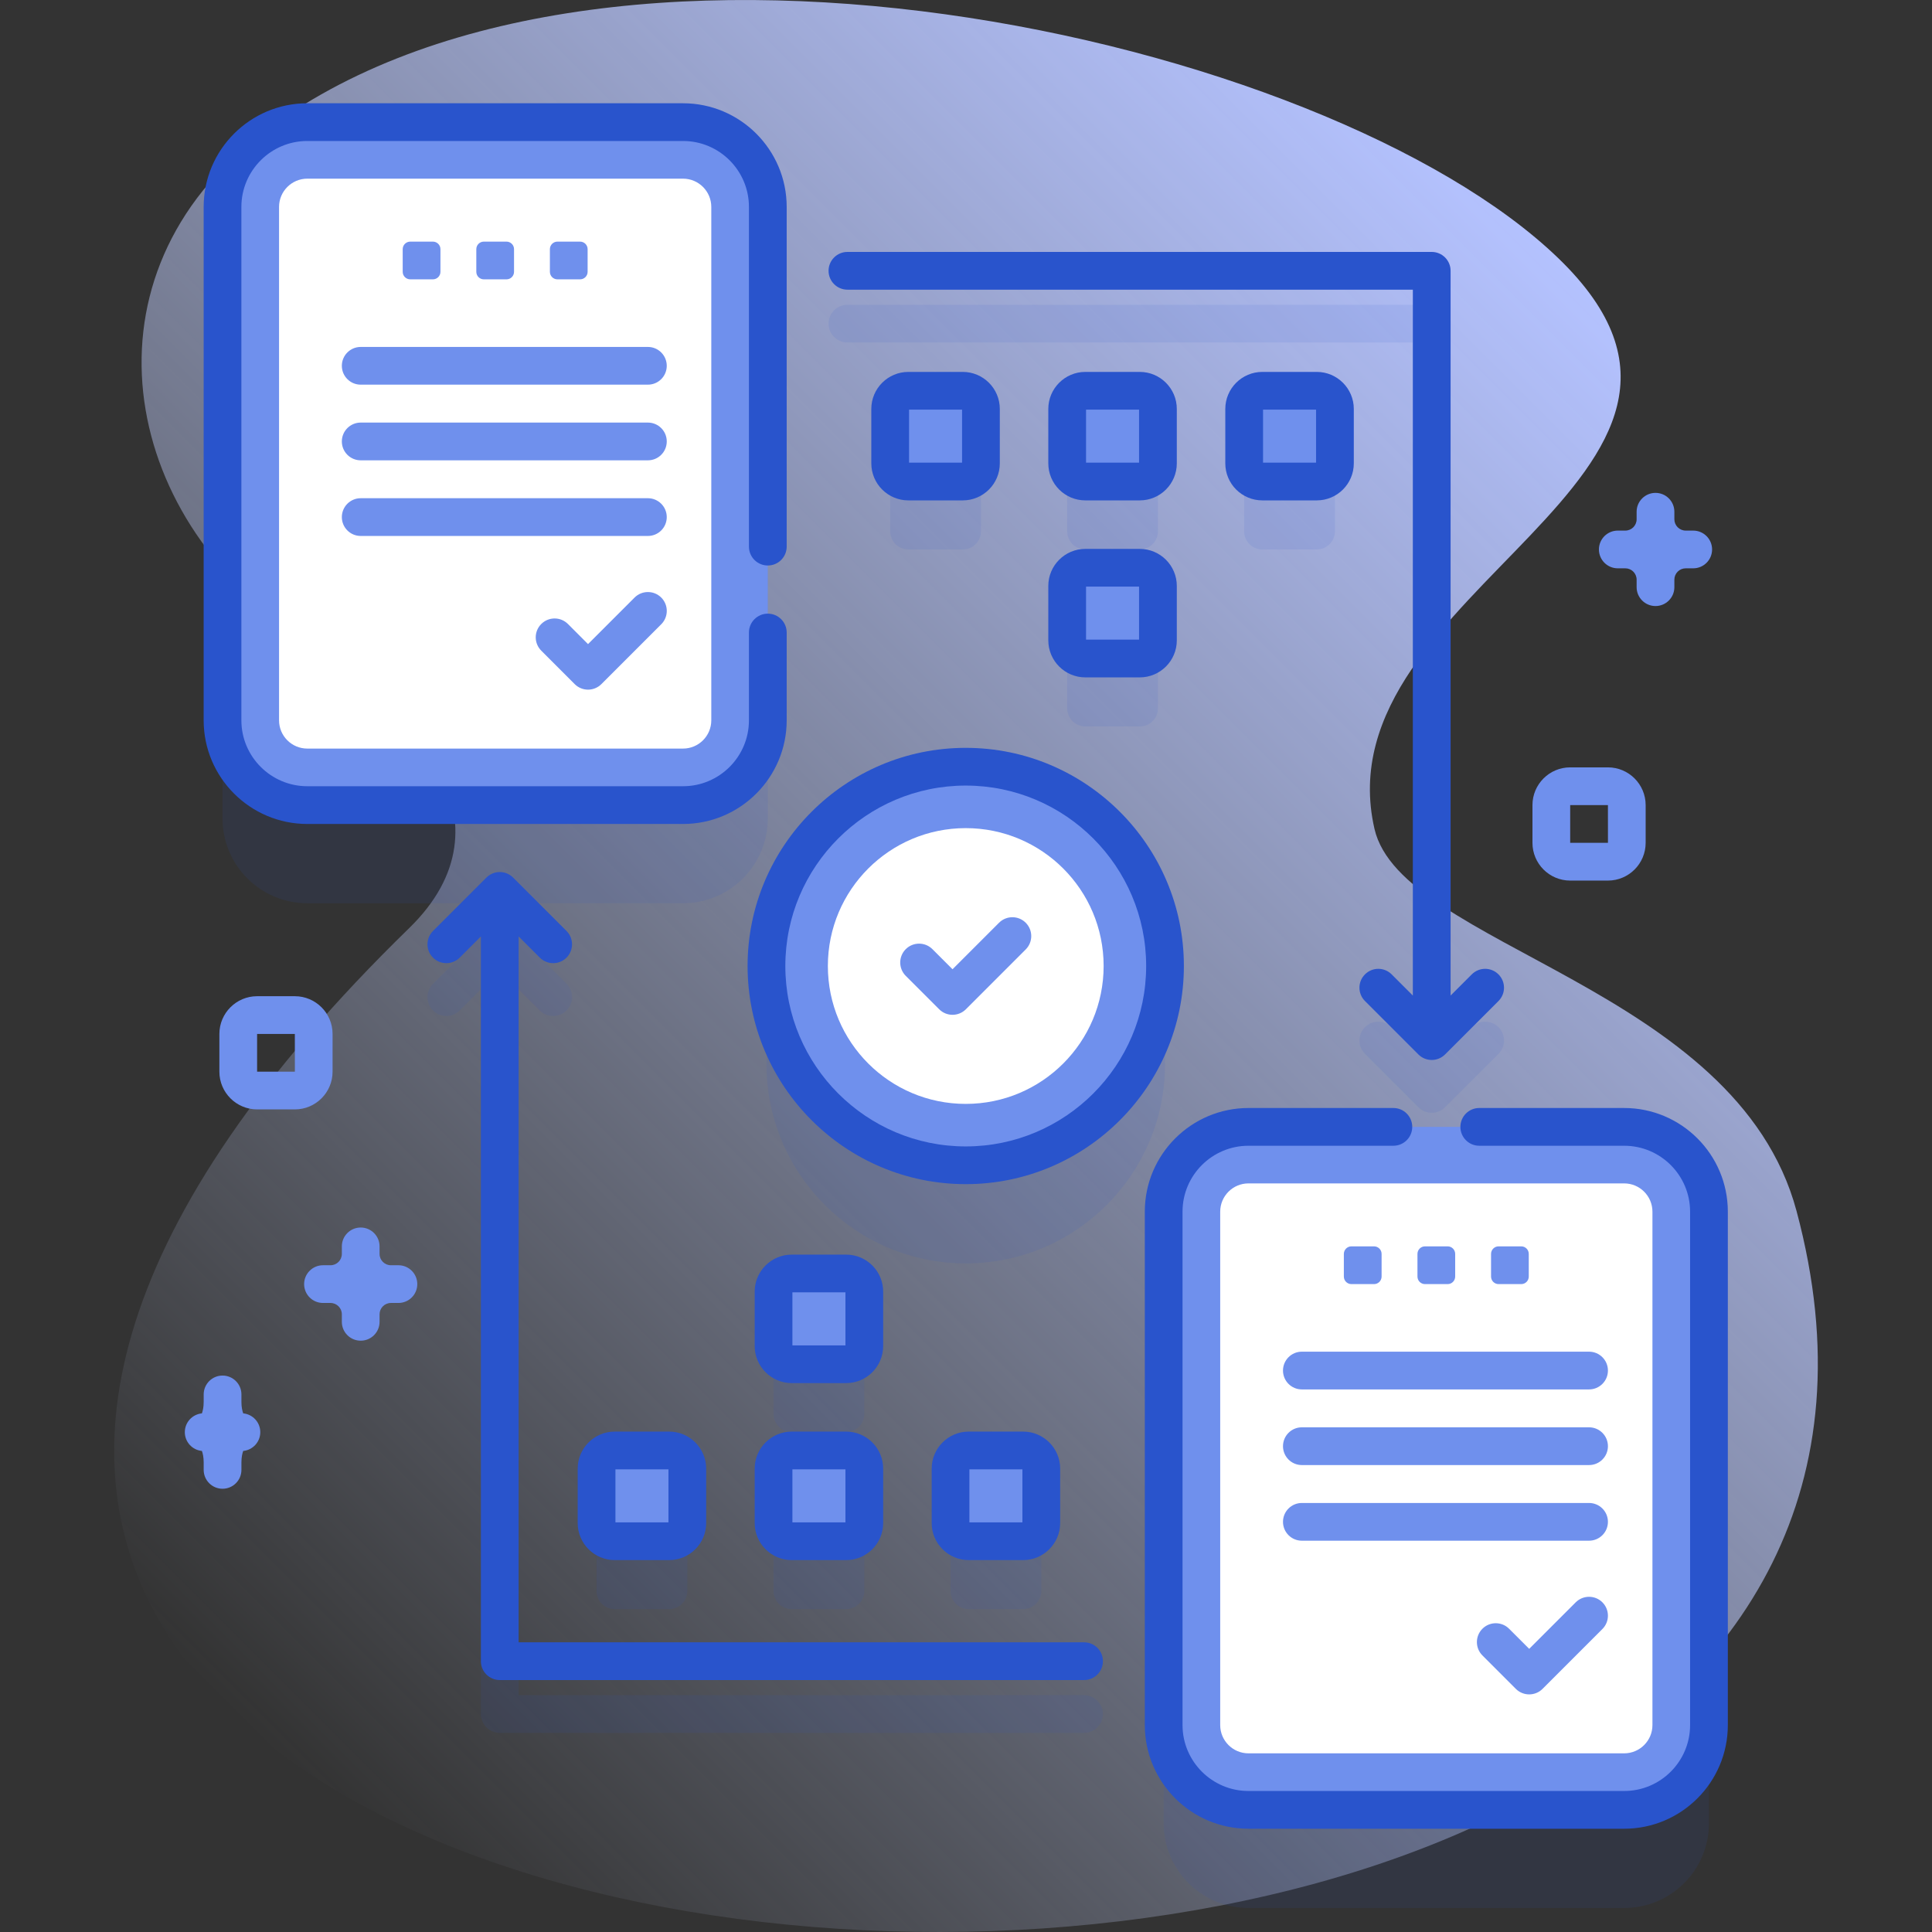
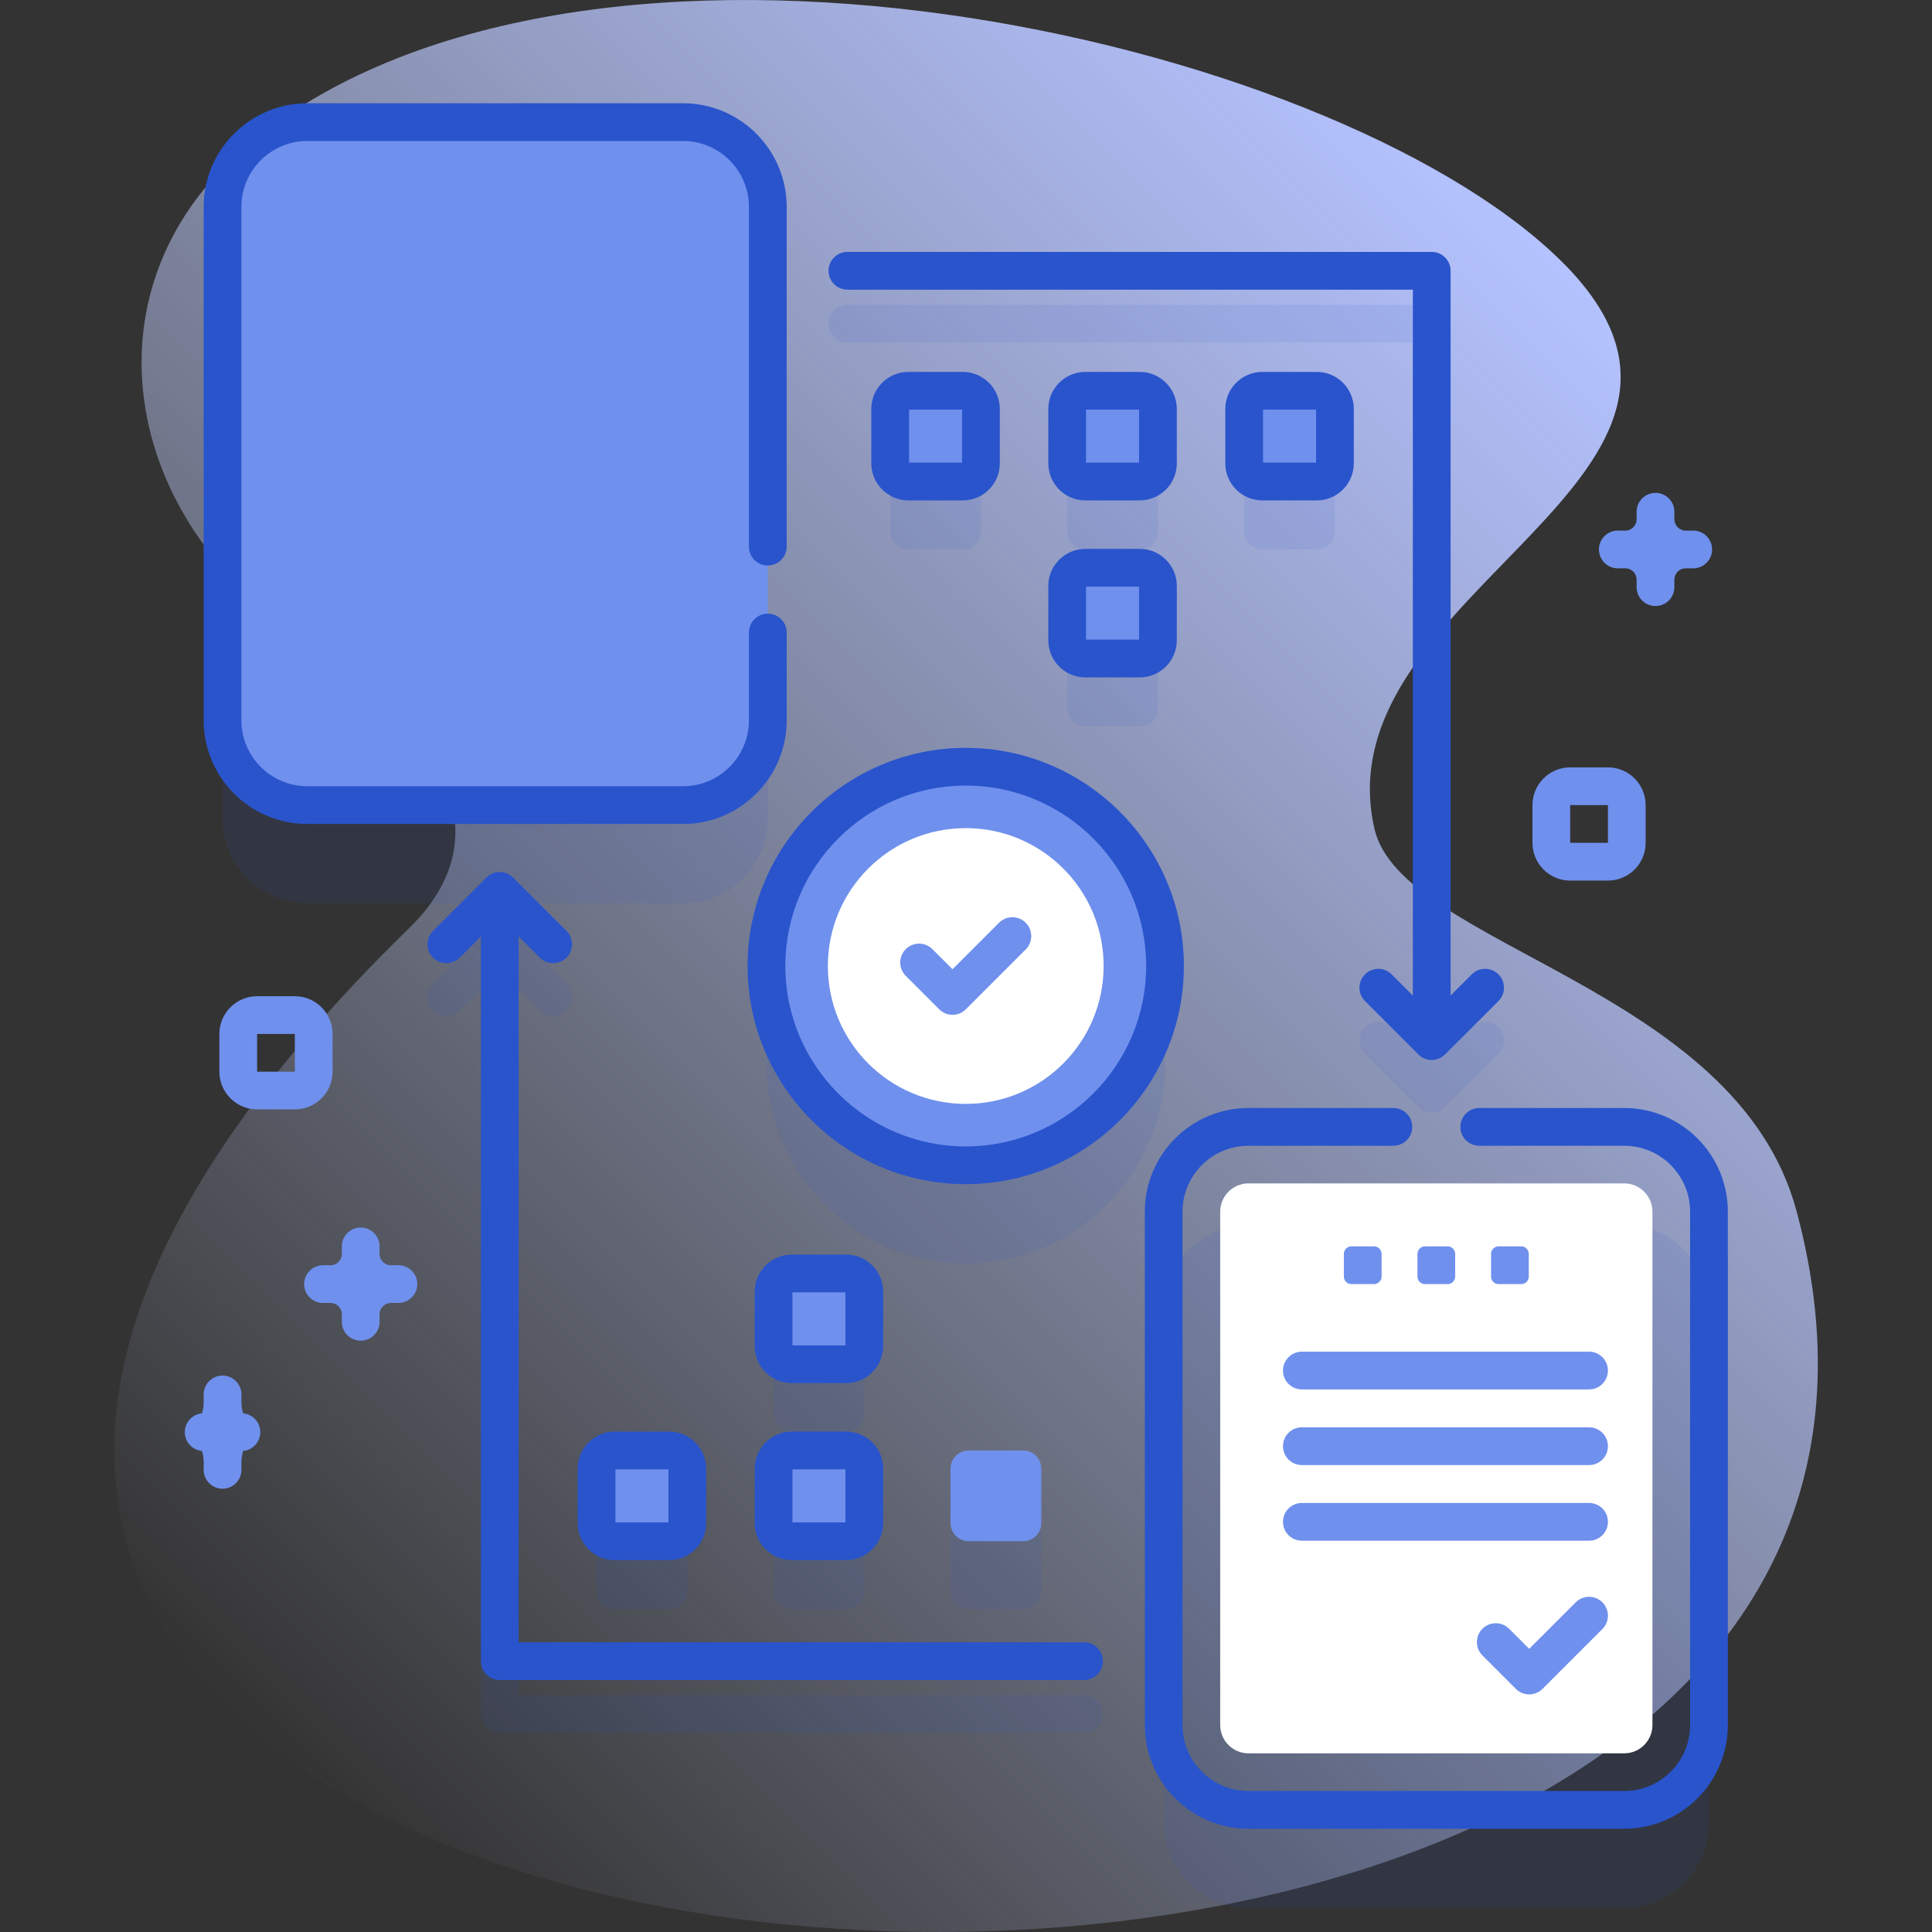
<svg xmlns="http://www.w3.org/2000/svg" width="80" height="80" viewBox="0 0 80 80" fill="none">
  <rect x="0" y="0" width="80" height="80" fill="#333333" stroke="none" />
  <g clip-path="url(#clip0_2152_62978)">
    <path d="M74.391 50.146C71.902 40.855 58.034 39.197 56.914 34.321C54.634 24.384 73.871 19.717 64.531 10.696C54.955 1.449 24.41 -5.368 10.512 5.793C3.057 11.779 5.145 21.773 12.673 26.451C17.173 29.247 21.447 34.044 16.942 38.432C-32.879 86.973 86.602 95.728 74.391 50.146Z" fill="url(#paint0_linear_2152_62978)" />
    <g opacity="0.1">
      <path d="M31.793 33.89V12.631C31.793 10.692 30.221 9.12 28.283 9.12H12.725C10.786 9.12 9.214 10.692 9.214 12.631V33.89C9.214 35.829 10.786 37.401 12.725 37.401H28.283C30.222 37.401 31.793 35.829 31.793 33.89Z" fill="#2954CC" />
      <path d="M67.254 50.725H51.696C49.757 50.725 48.185 52.296 48.185 54.235V75.495C48.185 77.433 49.757 79.005 51.696 79.005H67.254C69.193 79.005 70.764 77.433 70.764 75.495V54.235C70.764 52.296 69.193 50.725 67.254 50.725Z" fill="#2954CC" />
      <path d="M39.989 52.315C44.547 52.315 48.241 48.62 48.241 44.063C48.241 39.505 44.547 35.811 39.989 35.811C35.432 35.811 31.738 39.505 31.738 44.063C31.738 48.62 35.432 52.315 39.989 52.315Z" fill="#2954CC" />
      <path d="M47.947 19.745C47.947 19.33 47.611 18.994 47.196 18.994H44.941C44.526 18.994 44.19 19.33 44.19 19.745V22C44.19 22.415 44.526 22.752 44.941 22.752H47.196C47.611 22.752 47.947 22.415 47.947 22V19.745Z" fill="#2954CC" />
      <path d="M47.196 26.323H44.941C44.526 26.323 44.19 26.659 44.19 27.074V29.329C44.19 29.744 44.526 30.081 44.941 30.081H47.196C47.611 30.081 47.947 29.744 47.947 29.329V27.074C47.947 26.659 47.611 26.323 47.196 26.323Z" fill="#2954CC" />
      <path d="M37.612 18.994C37.197 18.994 36.861 19.33 36.861 19.745V22C36.861 22.415 37.197 22.752 37.612 22.752H39.867C40.282 22.752 40.618 22.415 40.618 22V19.745C40.618 19.33 40.282 18.994 39.867 18.994H37.612Z" fill="#2954CC" />
      <path d="M52.27 18.994C51.855 18.994 51.519 19.33 51.519 19.745V22C51.519 22.415 51.855 22.752 52.27 22.752H54.525C54.94 22.752 55.276 22.415 55.276 22V19.745C55.276 19.33 54.94 18.994 54.525 18.994H52.27Z" fill="#2954CC" />
      <path d="M32.031 65.88C32.031 66.295 32.368 66.631 32.783 66.631H35.037C35.452 66.631 35.789 66.295 35.789 65.88V63.625C35.789 63.21 35.453 62.873 35.037 62.873H32.783C32.368 62.873 32.031 63.21 32.031 63.625V65.88Z" fill="#2954CC" />
      <path d="M32.783 59.302H35.037C35.452 59.302 35.789 58.966 35.789 58.551V56.296C35.789 55.881 35.453 55.544 35.037 55.544H32.783C32.368 55.544 32.031 55.881 32.031 56.296V58.551C32.031 58.966 32.368 59.302 32.783 59.302Z" fill="#2954CC" />
      <path d="M27.708 62.873H25.454C25.039 62.873 24.702 63.21 24.702 63.625V65.88C24.702 66.295 25.039 66.631 25.454 66.631H27.708C28.123 66.631 28.46 66.295 28.46 65.88V63.625C28.46 63.21 28.123 62.873 27.708 62.873Z" fill="#2954CC" />
      <path d="M42.366 66.631C42.781 66.631 43.118 66.295 43.118 65.88V63.625C43.118 63.21 42.781 62.873 42.366 62.873H40.111C39.696 62.873 39.36 63.21 39.36 63.625V65.88C39.36 66.295 39.696 66.631 40.111 66.631H42.366Z" fill="#2954CC" />
      <path d="M35.09 14.183H58.503V43.412L57.625 42.534C57.321 42.229 56.825 42.229 56.521 42.534C56.215 42.839 56.215 43.334 56.521 43.639L58.732 45.85C58.885 46.003 59.085 46.079 59.285 46.079C59.484 46.079 59.684 46.003 59.837 45.85L62.048 43.639C62.354 43.333 62.354 42.839 62.048 42.534C61.744 42.229 61.249 42.229 60.944 42.534L60.066 43.412V13.401C60.066 12.97 59.716 12.62 59.285 12.62H35.09C34.659 12.62 34.309 12.97 34.309 13.401C34.309 13.833 34.659 14.183 35.09 14.183Z" fill="#2954CC" />
      <path d="M44.889 70.193H21.475V40.964L22.353 41.842C22.506 41.994 22.706 42.07 22.906 42.07C23.106 42.07 23.305 41.994 23.458 41.842C23.763 41.536 23.763 41.042 23.458 40.737L21.247 38.525C20.941 38.22 20.447 38.22 20.142 38.525L17.93 40.737C17.625 41.042 17.625 41.536 17.93 41.842C18.235 42.147 18.73 42.147 19.035 41.842L19.913 40.964V70.974C19.913 71.405 20.263 71.755 20.694 71.755H44.889C45.32 71.755 45.67 71.405 45.67 70.974C45.67 70.542 45.32 70.193 44.889 70.193Z" fill="#2954CC" />
    </g>
    <path d="M28.283 33.338H12.725C10.786 33.338 9.214 31.766 9.214 29.828V8.568C9.214 6.629 10.786 5.058 12.725 5.058H28.283C30.222 5.058 31.793 6.629 31.793 8.568V29.828C31.793 31.766 30.222 33.338 28.283 33.338Z" fill="#6F90ED" />
-     <path d="M12.725 30.997C12.079 30.997 11.555 30.473 11.555 29.827V8.568C11.555 7.923 12.079 7.398 12.725 7.398H28.283C28.928 7.398 29.453 7.923 29.453 8.568V29.827C29.453 30.473 28.928 30.997 28.283 30.997H12.725Z" fill="white" />
    <path d="M26.828 15.928H14.936C14.504 15.928 14.155 15.578 14.155 15.147C14.155 14.716 14.504 14.366 14.936 14.366H26.828C27.259 14.366 27.609 14.716 27.609 15.147C27.609 15.578 27.26 15.928 26.828 15.928Z" fill="#6F90ED" />
    <path d="M26.828 19.061H14.936C14.504 19.061 14.155 18.711 14.155 18.279C14.155 17.848 14.504 17.498 14.936 17.498H26.828C27.259 17.498 27.609 17.848 27.609 18.279C27.609 18.711 27.26 19.061 26.828 19.061Z" fill="#6F90ED" />
    <path d="M26.828 22.193H14.936C14.504 22.193 14.155 21.843 14.155 21.412C14.155 20.98 14.504 20.63 14.936 20.63H26.828C27.259 20.63 27.609 20.98 27.609 21.412C27.609 21.843 27.26 22.193 26.828 22.193Z" fill="#6F90ED" />
-     <path d="M17.925 11.567H16.988C16.815 11.567 16.675 11.428 16.675 11.255V10.317C16.675 10.145 16.815 10.005 16.988 10.005H17.925C18.098 10.005 18.238 10.145 18.238 10.317V11.255C18.238 11.428 18.098 11.567 17.925 11.567Z" fill="#6F90ED" />
    <path d="M20.973 11.567H20.035C19.862 11.567 19.723 11.428 19.723 11.255V10.317C19.723 10.145 19.862 10.005 20.035 10.005H20.973C21.145 10.005 21.285 10.145 21.285 10.317V11.255C21.285 11.428 21.145 11.567 20.973 11.567Z" fill="#6F90ED" />
    <path d="M24.02 11.567H23.082C22.91 11.567 22.77 11.428 22.77 11.255V10.317C22.77 10.145 22.91 10.005 23.082 10.005H24.02C24.192 10.005 24.332 10.145 24.332 10.317V11.255C24.332 11.428 24.192 11.567 24.02 11.567Z" fill="#6F90ED" />
    <path d="M24.349 28.557C24.149 28.557 23.95 28.48 23.797 28.328L22.413 26.943C22.107 26.638 22.107 26.143 22.413 25.838C22.718 25.533 23.212 25.533 23.517 25.838L24.349 26.671L26.276 24.744C26.581 24.439 27.076 24.439 27.381 24.744C27.686 25.049 27.686 25.544 27.381 25.849L24.902 28.328C24.749 28.48 24.549 28.557 24.349 28.557Z" fill="#6F90ED" />
-     <path d="M67.254 74.943H51.696C49.757 74.943 48.185 73.371 48.185 71.432V50.173C48.185 48.234 49.757 46.662 51.696 46.662H67.254C69.193 46.662 70.764 48.234 70.764 50.173V71.432C70.765 73.371 69.193 74.943 67.254 74.943Z" fill="#6F90ED" />
    <path d="M51.696 72.602C51.05 72.602 50.526 72.077 50.526 71.432V50.173C50.526 49.527 51.05 49.002 51.696 49.002H67.254C67.899 49.002 68.424 49.527 68.424 50.173V71.432C68.424 72.077 67.899 72.602 67.254 72.602H51.696Z" fill="white" />
    <path d="M65.799 57.533H53.907C53.475 57.533 53.126 57.183 53.126 56.752C53.126 56.32 53.475 55.97 53.907 55.97H65.799C66.231 55.97 66.581 56.32 66.581 56.752C66.581 57.183 66.231 57.533 65.799 57.533Z" fill="#6F90ED" />
    <path d="M65.799 60.665H53.907C53.475 60.665 53.126 60.315 53.126 59.884C53.126 59.452 53.475 59.102 53.907 59.102H65.799C66.231 59.102 66.581 59.452 66.581 59.884C66.581 60.315 66.231 60.665 65.799 60.665Z" fill="#6F90ED" />
    <path d="M65.799 63.797H53.907C53.475 63.797 53.126 63.447 53.126 63.016C53.126 62.585 53.475 62.235 53.907 62.235H65.799C66.231 62.235 66.581 62.585 66.581 63.016C66.581 63.447 66.231 63.797 65.799 63.797Z" fill="#6F90ED" />
    <path d="M56.896 53.172H55.959C55.786 53.172 55.646 53.032 55.646 52.859V51.922C55.646 51.749 55.786 51.609 55.959 51.609H56.896C57.069 51.609 57.209 51.749 57.209 51.922V52.859C57.209 53.032 57.069 53.172 56.896 53.172Z" fill="#6F90ED" />
    <path d="M59.944 53.172H59.006C58.833 53.172 58.694 53.032 58.694 52.859V51.922C58.694 51.749 58.833 51.609 59.006 51.609H59.944C60.116 51.609 60.256 51.749 60.256 51.922V52.859C60.256 53.032 60.116 53.172 59.944 53.172Z" fill="#6F90ED" />
    <path d="M62.991 53.172H62.053C61.881 53.172 61.741 53.032 61.741 52.859V51.922C61.741 51.749 61.881 51.609 62.053 51.609H62.991C63.164 51.609 63.303 51.749 63.303 51.922V52.859C63.303 53.032 63.164 53.172 62.991 53.172Z" fill="#6F90ED" />
    <path d="M63.321 70.161C63.121 70.161 62.921 70.085 62.768 69.933L61.384 68.548C61.079 68.243 61.079 67.748 61.384 67.443C61.689 67.138 62.184 67.138 62.488 67.443L63.321 68.275L65.247 66.349C65.552 66.044 66.047 66.044 66.352 66.349C66.657 66.654 66.657 67.149 66.352 67.454L63.873 69.933C63.721 70.085 63.52 70.161 63.321 70.161Z" fill="#6F90ED" />
    <path d="M39.989 48.252C44.547 48.252 48.241 44.558 48.241 40C48.241 35.443 44.547 31.748 39.989 31.748C35.432 31.748 31.738 35.443 31.738 40C31.738 44.558 35.432 48.252 39.989 48.252Z" fill="#6F90ED" />
    <path d="M39.989 45.71C43.142 45.71 45.699 43.154 45.699 40C45.699 36.847 43.142 34.291 39.989 34.291C36.836 34.291 34.28 36.847 34.28 40C34.28 43.154 36.836 45.71 39.989 45.71Z" fill="white" />
    <path d="M39.442 42.021C39.242 42.021 39.042 41.945 38.89 41.792L37.505 40.408C37.2 40.102 37.2 39.608 37.505 39.303C37.81 38.998 38.305 38.998 38.61 39.303L39.442 40.135L41.368 38.209C41.673 37.904 42.168 37.904 42.473 38.209C42.778 38.514 42.778 39.009 42.473 39.314L39.995 41.792C39.842 41.944 39.642 42.021 39.442 42.021Z" fill="#6F90ED" />
    <path d="M44.19 19.187V16.933C44.19 16.518 44.526 16.181 44.941 16.181H47.196C47.611 16.181 47.947 16.518 47.947 16.933V19.187C47.947 19.602 47.611 19.939 47.196 19.939H44.941C44.526 19.939 44.19 19.602 44.19 19.187Z" fill="#6F90ED" />
    <path d="M44.19 26.517V24.262C44.19 23.847 44.526 23.51 44.941 23.51H47.196C47.611 23.51 47.947 23.847 47.947 24.262V26.517C47.947 26.931 47.611 27.268 47.196 27.268H44.941C44.526 27.268 44.19 26.932 44.19 26.517Z" fill="#6F90ED" />
    <path d="M52.27 16.181H54.525C54.94 16.181 55.276 16.518 55.276 16.933V19.187C55.276 19.602 54.94 19.939 54.525 19.939H52.27C51.855 19.939 51.519 19.603 51.519 19.187V16.933C51.519 16.518 51.855 16.181 52.27 16.181Z" fill="#6F90ED" />
    <path d="M37.612 16.181H39.867C40.282 16.181 40.618 16.518 40.618 16.933V19.187C40.618 19.602 40.282 19.939 39.867 19.939H37.612C37.197 19.939 36.861 19.603 36.861 19.187V16.933C36.861 16.518 37.197 16.181 37.612 16.181Z" fill="#6F90ED" />
    <path d="M35.789 60.813V63.067C35.789 63.482 35.453 63.819 35.037 63.819H32.783C32.368 63.819 32.031 63.482 32.031 63.067V60.813C32.031 60.398 32.367 60.061 32.783 60.061H35.037C35.453 60.061 35.789 60.398 35.789 60.813Z" fill="#6F90ED" />
    <path d="M35.789 53.483V55.738C35.789 56.153 35.453 56.49 35.037 56.49H32.783C32.368 56.49 32.031 56.153 32.031 55.738V53.483C32.031 53.069 32.367 52.732 32.783 52.732H35.037C35.453 52.732 35.789 53.068 35.789 53.483Z" fill="#6F90ED" />
    <path d="M27.708 63.819H25.454C25.039 63.819 24.702 63.482 24.702 63.067V60.813C24.702 60.398 25.039 60.061 25.454 60.061H27.708C28.123 60.061 28.46 60.398 28.46 60.813V63.067C28.46 63.482 28.123 63.819 27.708 63.819Z" fill="#6F90ED" />
    <path d="M42.366 63.819H40.111C39.697 63.819 39.36 63.482 39.36 63.067V60.813C39.36 60.398 39.696 60.061 40.111 60.061H42.366C42.781 60.061 43.118 60.398 43.118 60.813V63.067C43.118 63.482 42.781 63.819 42.366 63.819Z" fill="#6F90ED" />
    <path d="M66.581 36.463H65.018C64.156 36.463 63.456 35.762 63.456 34.9V33.338C63.456 32.476 64.156 31.775 65.018 31.775H66.581C67.442 31.775 68.143 32.476 68.143 33.338V34.9C68.143 35.762 67.442 36.463 66.581 36.463ZM65.018 33.338V34.9H66.582L66.581 33.338H65.018Z" fill="#6F90ED" />
    <path d="M12.209 45.938H10.646C9.785 45.938 9.084 45.237 9.084 44.376V42.813C9.084 41.952 9.785 41.251 10.646 41.251H12.209C13.07 41.251 13.771 41.952 13.771 42.813V44.376C13.771 45.238 13.071 45.938 12.209 45.938ZM10.646 42.813V44.376H12.21L12.209 42.813H10.646Z" fill="#6F90ED" />
    <path d="M14.936 55.515C14.504 55.515 14.155 55.166 14.155 54.734V54.422C14.155 54.164 13.944 53.953 13.686 53.953H13.374C12.943 53.953 12.593 53.604 12.593 53.172C12.593 52.741 12.943 52.391 13.374 52.391H13.686C13.944 52.391 14.155 52.181 14.155 51.922V51.61C14.155 51.179 14.504 50.829 14.936 50.829C15.367 50.829 15.717 51.179 15.717 51.61V51.922C15.717 52.181 15.927 52.391 16.186 52.391H16.498C16.929 52.391 17.279 52.741 17.279 53.172C17.279 53.604 16.929 53.953 16.498 53.953H16.186C15.927 53.953 15.717 54.164 15.717 54.422V54.734C15.717 55.166 15.367 55.515 14.936 55.515Z" fill="#6F90ED" />
    <path d="M68.551 25.095C68.119 25.095 67.769 24.745 67.769 24.314V24.002C67.769 23.743 67.559 23.533 67.301 23.533H66.989C66.557 23.533 66.208 23.183 66.208 22.752C66.208 22.32 66.557 21.971 66.989 21.971H67.301C67.559 21.971 67.769 21.76 67.769 21.502V21.19C67.769 20.759 68.119 20.409 68.551 20.409C68.982 20.409 69.332 20.759 69.332 21.19V21.502C69.332 21.76 69.542 21.971 69.801 21.971H70.113C70.544 21.971 70.894 22.32 70.894 22.752C70.894 23.183 70.544 23.533 70.113 23.533H69.801C69.542 23.533 69.332 23.743 69.332 24.002V24.314C69.332 24.745 68.982 25.095 68.551 25.095Z" fill="#6F90ED" />
    <path d="M9.215 61.646C8.784 61.646 8.434 61.296 8.434 60.864V60.553C8.434 60.333 8.395 60.175 8.36 60.08C7.964 60.043 7.653 59.709 7.653 59.303C7.653 58.896 7.964 58.562 8.36 58.525C8.395 58.43 8.434 58.273 8.434 58.053V57.741C8.434 57.309 8.784 56.959 9.215 56.959C9.647 56.959 9.997 57.309 9.997 57.741V58.053C9.997 58.273 10.036 58.43 10.071 58.525C10.467 58.562 10.778 58.896 10.778 59.303C10.778 59.709 10.467 60.043 10.071 60.08C10.036 60.175 9.997 60.333 9.997 60.553V60.864C9.997 61.296 9.647 61.646 9.215 61.646Z" fill="#6F90ED" />
    <path d="M32.575 29.827V26.191C32.575 25.76 32.225 25.41 31.793 25.41C31.362 25.41 31.012 25.76 31.012 26.191V29.827C31.012 31.332 29.788 32.556 28.283 32.556H12.725C11.22 32.556 9.995 31.332 9.995 29.827V8.568C9.995 7.063 11.22 5.838 12.725 5.838H28.283C29.788 5.838 31.012 7.063 31.012 8.568V22.635C31.012 23.066 31.362 23.416 31.793 23.416C32.225 23.416 32.575 23.066 32.575 22.635V8.568C32.575 6.201 30.649 4.276 28.283 4.276H12.725C10.358 4.276 8.433 6.201 8.433 8.568V29.827C8.433 32.194 10.358 34.119 12.725 34.119H28.283C30.649 34.119 32.575 32.194 32.575 29.827Z" fill="#2954CC" />
    <path d="M67.254 45.88H61.253C60.821 45.88 60.472 46.23 60.472 46.662C60.472 47.093 60.821 47.443 61.253 47.443H67.254C68.759 47.443 69.983 48.667 69.983 50.172V71.432C69.983 72.937 68.759 74.161 67.254 74.161H51.696C50.191 74.161 48.966 72.937 48.966 71.432V50.172C48.966 48.667 50.191 47.443 51.696 47.443H57.697C58.128 47.443 58.478 47.093 58.478 46.662C58.478 46.23 58.128 45.88 57.697 45.88H51.696C49.329 45.88 47.404 47.806 47.404 50.172V71.432C47.404 73.798 49.329 75.724 51.696 75.724H67.254C69.621 75.724 71.546 73.798 71.546 71.432V50.172C71.546 47.806 69.621 45.88 67.254 45.88Z" fill="#2954CC" />
    <path d="M35.09 11.995H58.503V41.224L57.625 40.346C57.321 40.041 56.825 40.041 56.521 40.346C56.215 40.651 56.215 41.146 56.521 41.451L58.732 43.662C58.885 43.815 59.085 43.891 59.285 43.891C59.484 43.891 59.684 43.815 59.837 43.662L62.048 41.451C62.354 41.145 62.354 40.651 62.048 40.346C61.744 40.041 61.249 40.041 60.944 40.346L60.066 41.224V11.213C60.066 10.782 59.716 10.432 59.285 10.432H35.09C34.659 10.432 34.309 10.782 34.309 11.213C34.309 11.645 34.659 11.995 35.09 11.995Z" fill="#2954CC" />
    <path d="M44.889 68.005H21.475V38.776L22.353 39.654C22.506 39.806 22.706 39.883 22.906 39.883C23.106 39.883 23.305 39.806 23.458 39.654C23.763 39.349 23.763 38.854 23.458 38.549L21.247 36.338C20.941 36.033 20.447 36.033 20.142 36.338L17.93 38.549C17.625 38.854 17.625 39.349 17.93 39.654C18.235 39.959 18.73 39.959 19.035 39.654L19.913 38.776V68.786C19.913 69.218 20.263 69.567 20.694 69.567H44.889C45.321 69.567 45.67 69.218 45.67 68.786C45.67 68.355 45.32 68.005 44.889 68.005Z" fill="#2954CC" />
    <path d="M39.989 30.967C35.008 30.967 30.956 35.019 30.956 40C30.956 44.981 35.008 49.033 39.989 49.033C44.97 49.033 49.022 44.981 49.022 40C49.022 35.019 44.97 30.967 39.989 30.967ZM39.989 47.471C35.87 47.471 32.519 44.119 32.519 40C32.519 35.88 35.87 32.529 39.989 32.529C44.109 32.529 47.46 35.88 47.46 40C47.46 44.119 44.109 47.471 39.989 47.471Z" fill="#2954CC" />
    <path d="M48.729 16.933C48.729 16.088 48.041 15.4 47.196 15.4H44.941C44.096 15.4 43.408 16.088 43.408 16.933V19.187C43.408 20.033 44.096 20.72 44.941 20.72H47.196C48.041 20.72 48.729 20.033 48.729 19.187V16.933ZM47.166 19.158H44.971V16.962H47.166V19.158Z" fill="#2954CC" />
    <path d="M47.196 22.729H44.941C44.096 22.729 43.408 23.416 43.408 24.261V26.516C43.408 27.361 44.096 28.049 44.941 28.049H47.196C48.041 28.049 48.729 27.361 48.729 26.516V24.261C48.729 23.416 48.041 22.729 47.196 22.729ZM47.166 26.486H44.971V24.291H47.166V26.486Z" fill="#2954CC" />
    <path d="M52.27 15.4C51.425 15.4 50.737 16.088 50.737 16.933V19.187C50.737 20.033 51.425 20.72 52.27 20.72H54.525C55.37 20.72 56.058 20.033 56.058 19.187V16.933C56.058 16.088 55.37 15.4 54.525 15.4H52.27ZM54.495 19.158H52.3V16.962H54.495V19.158Z" fill="#2954CC" />
    <path d="M37.612 15.4C36.767 15.4 36.079 16.088 36.079 16.933V19.187C36.079 20.033 36.767 20.72 37.612 20.72H39.867C40.712 20.72 41.4 20.033 41.4 19.187V16.933C41.4 16.088 40.712 15.4 39.867 15.4H37.612ZM39.837 19.158H37.642V16.962H39.837V19.158Z" fill="#2954CC" />
    <path d="M31.25 63.067C31.25 63.912 31.938 64.6 32.783 64.6H35.037C35.883 64.6 36.57 63.912 36.57 63.067V60.812C36.57 59.967 35.883 59.279 35.037 59.279H32.783C31.938 59.279 31.25 59.967 31.25 60.812V63.067ZM32.812 60.842H35.008V63.037H32.812V60.842Z" fill="#2954CC" />
    <path d="M32.783 57.271H35.037C35.883 57.271 36.57 56.583 36.57 55.738V53.483C36.57 52.638 35.883 51.951 35.037 51.951H32.783C31.938 51.951 31.25 52.638 31.25 53.483V55.738C31.25 56.583 31.938 57.271 32.783 57.271ZM32.812 53.513H35.008V55.709H32.812V53.513Z" fill="#2954CC" />
    <path d="M25.454 59.279C24.609 59.279 23.921 59.967 23.921 60.812V63.067C23.921 63.912 24.608 64.6 25.454 64.6H27.708C28.554 64.6 29.241 63.912 29.241 63.067V60.812C29.241 59.967 28.554 59.279 27.708 59.279H25.454ZM27.679 63.037H25.484V60.842H27.679V63.037Z" fill="#2954CC" />
-     <path d="M42.366 64.6C43.211 64.6 43.899 63.912 43.899 63.067V60.812C43.899 59.967 43.212 59.279 42.366 59.279H40.111C39.266 59.279 38.579 59.967 38.579 60.812V63.067C38.579 63.912 39.266 64.6 40.111 64.6H42.366ZM40.141 60.842H42.336V63.037H40.141V60.842Z" fill="#2954CC" />
  </g>
  <defs>
    <linearGradient id="paint0_linear_2152_62978" x1="8.27" y1="69.576" x2="65.842" y2="12.005" gradientUnits="userSpaceOnUse">
      <stop stop-color="#CFDBFF" stop-opacity="0" />
      <stop offset="1" stop-color="#B4C2FF" />
    </linearGradient>
    <clipPath id="clip0_2152_62978">
      <rect width="80" height="80" fill="white" />
    </clipPath>
  </defs>
</svg>